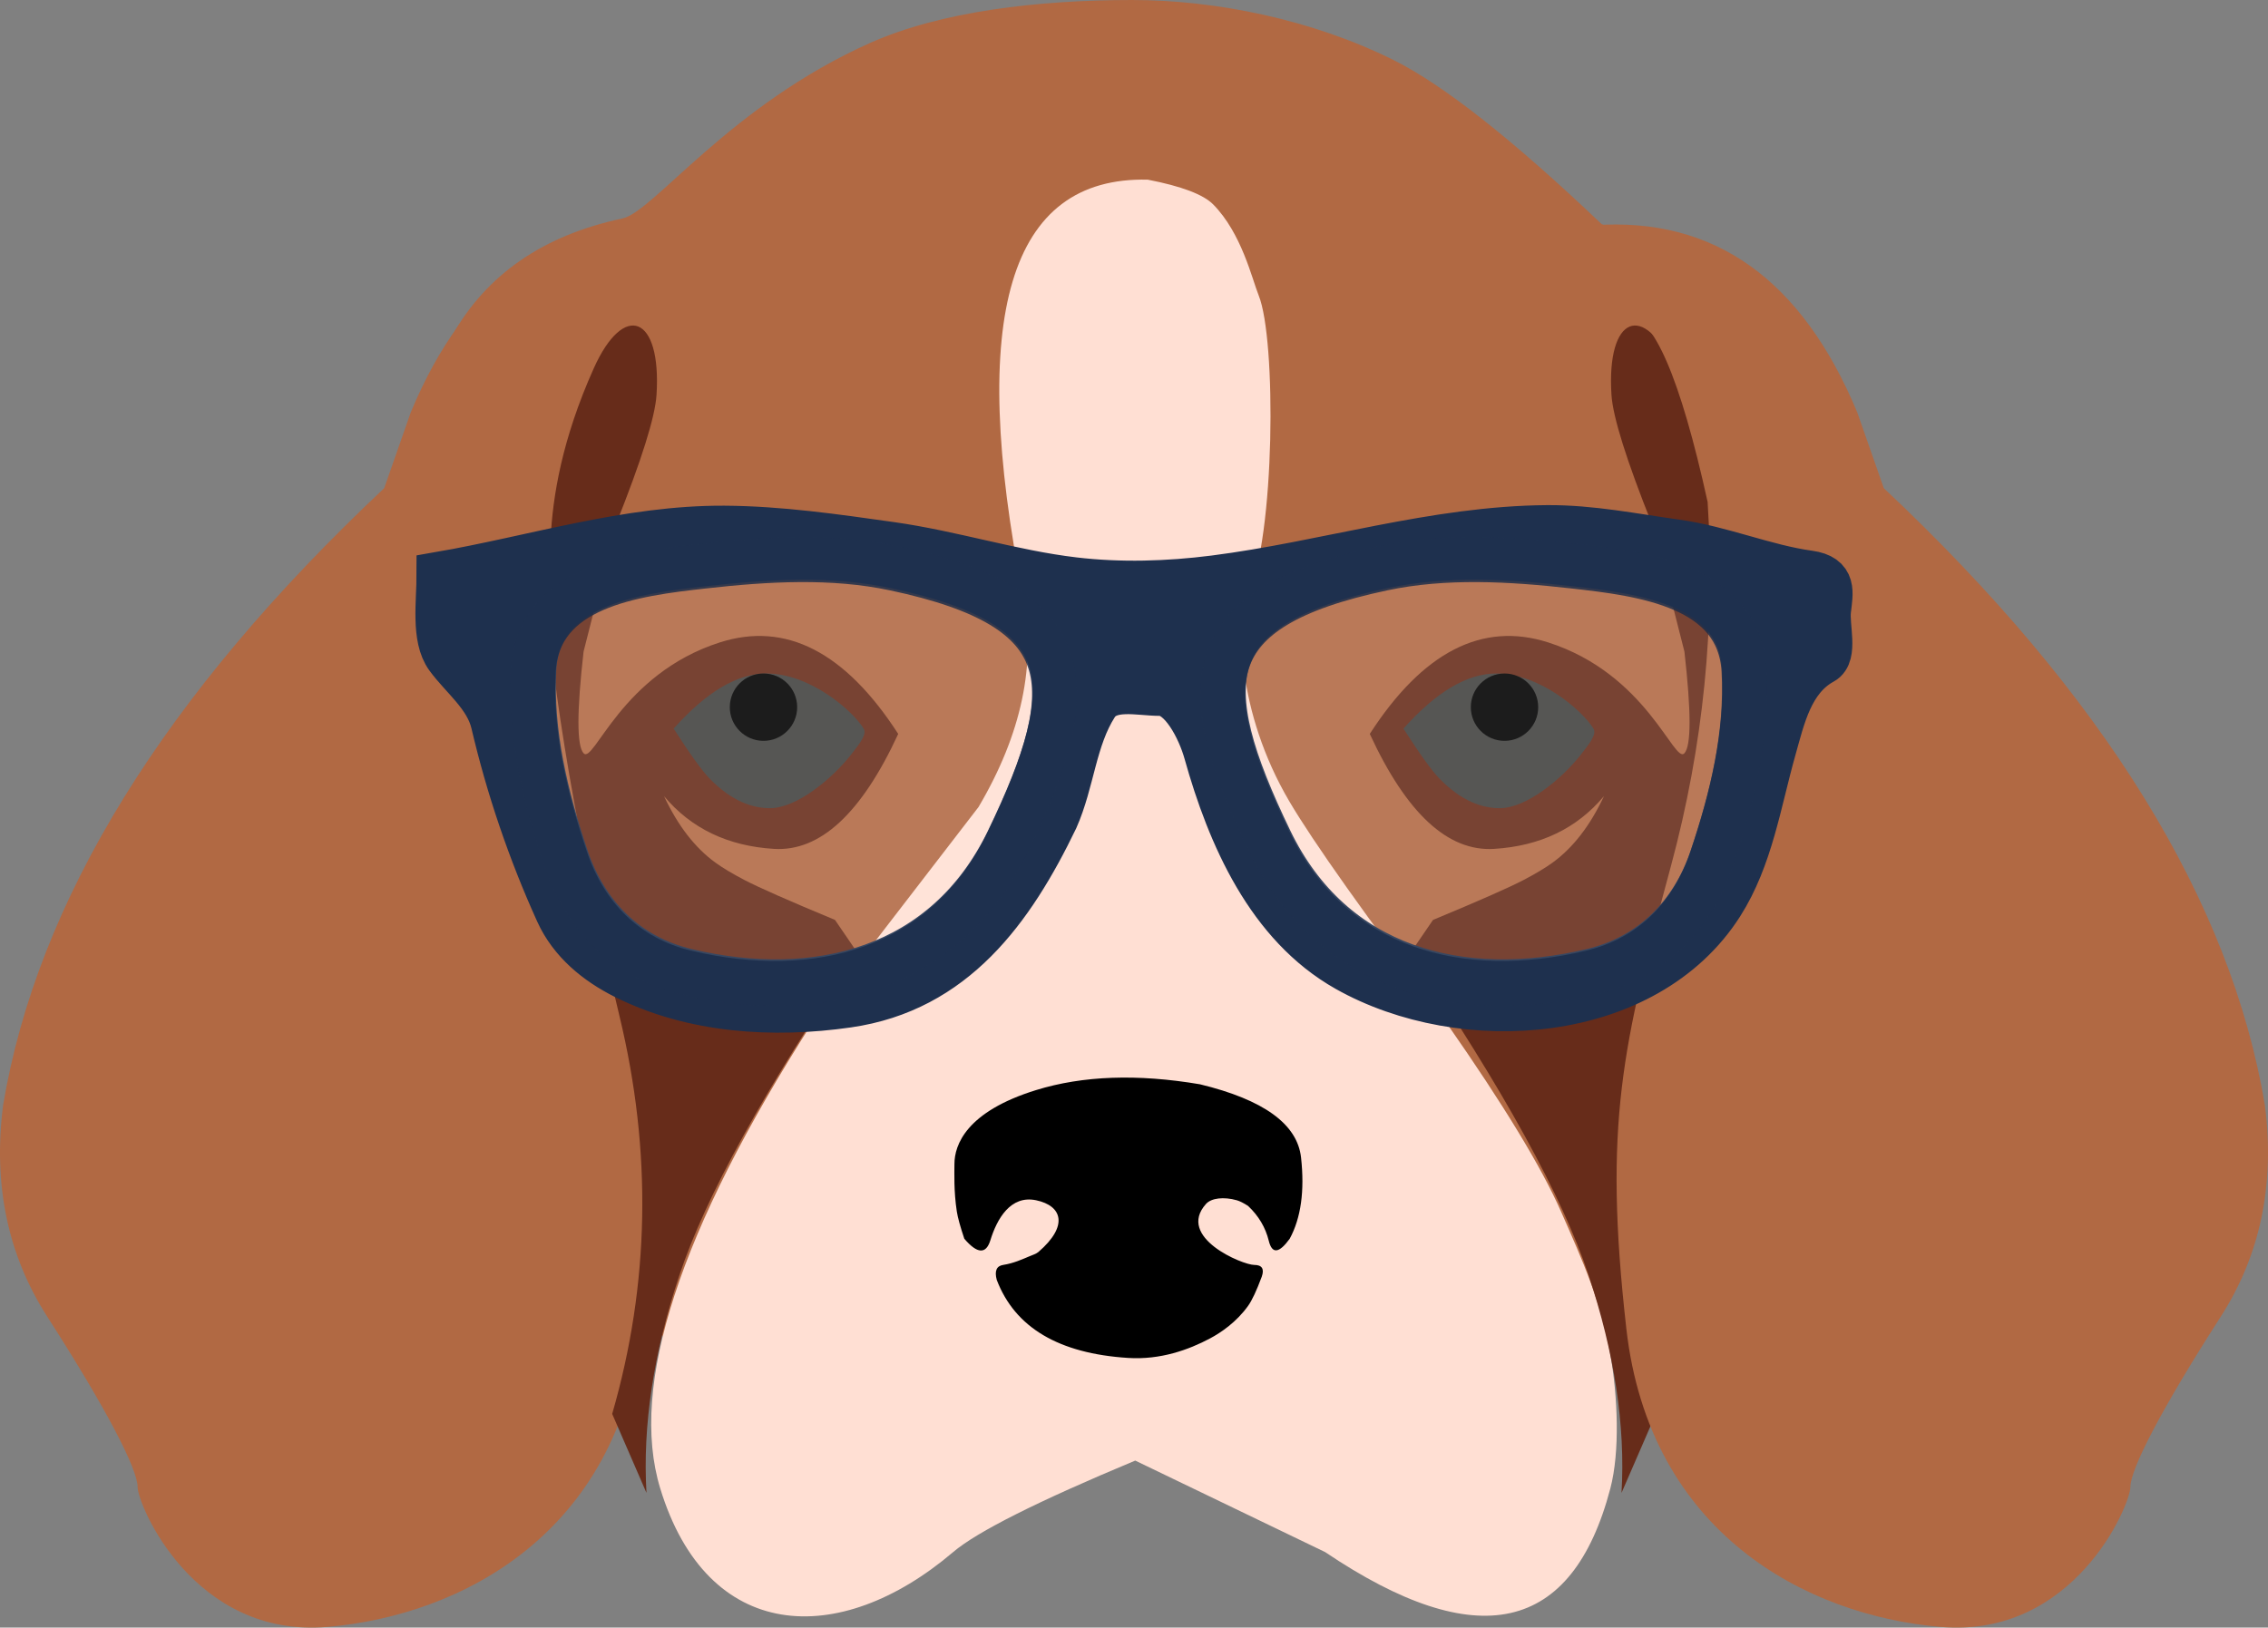
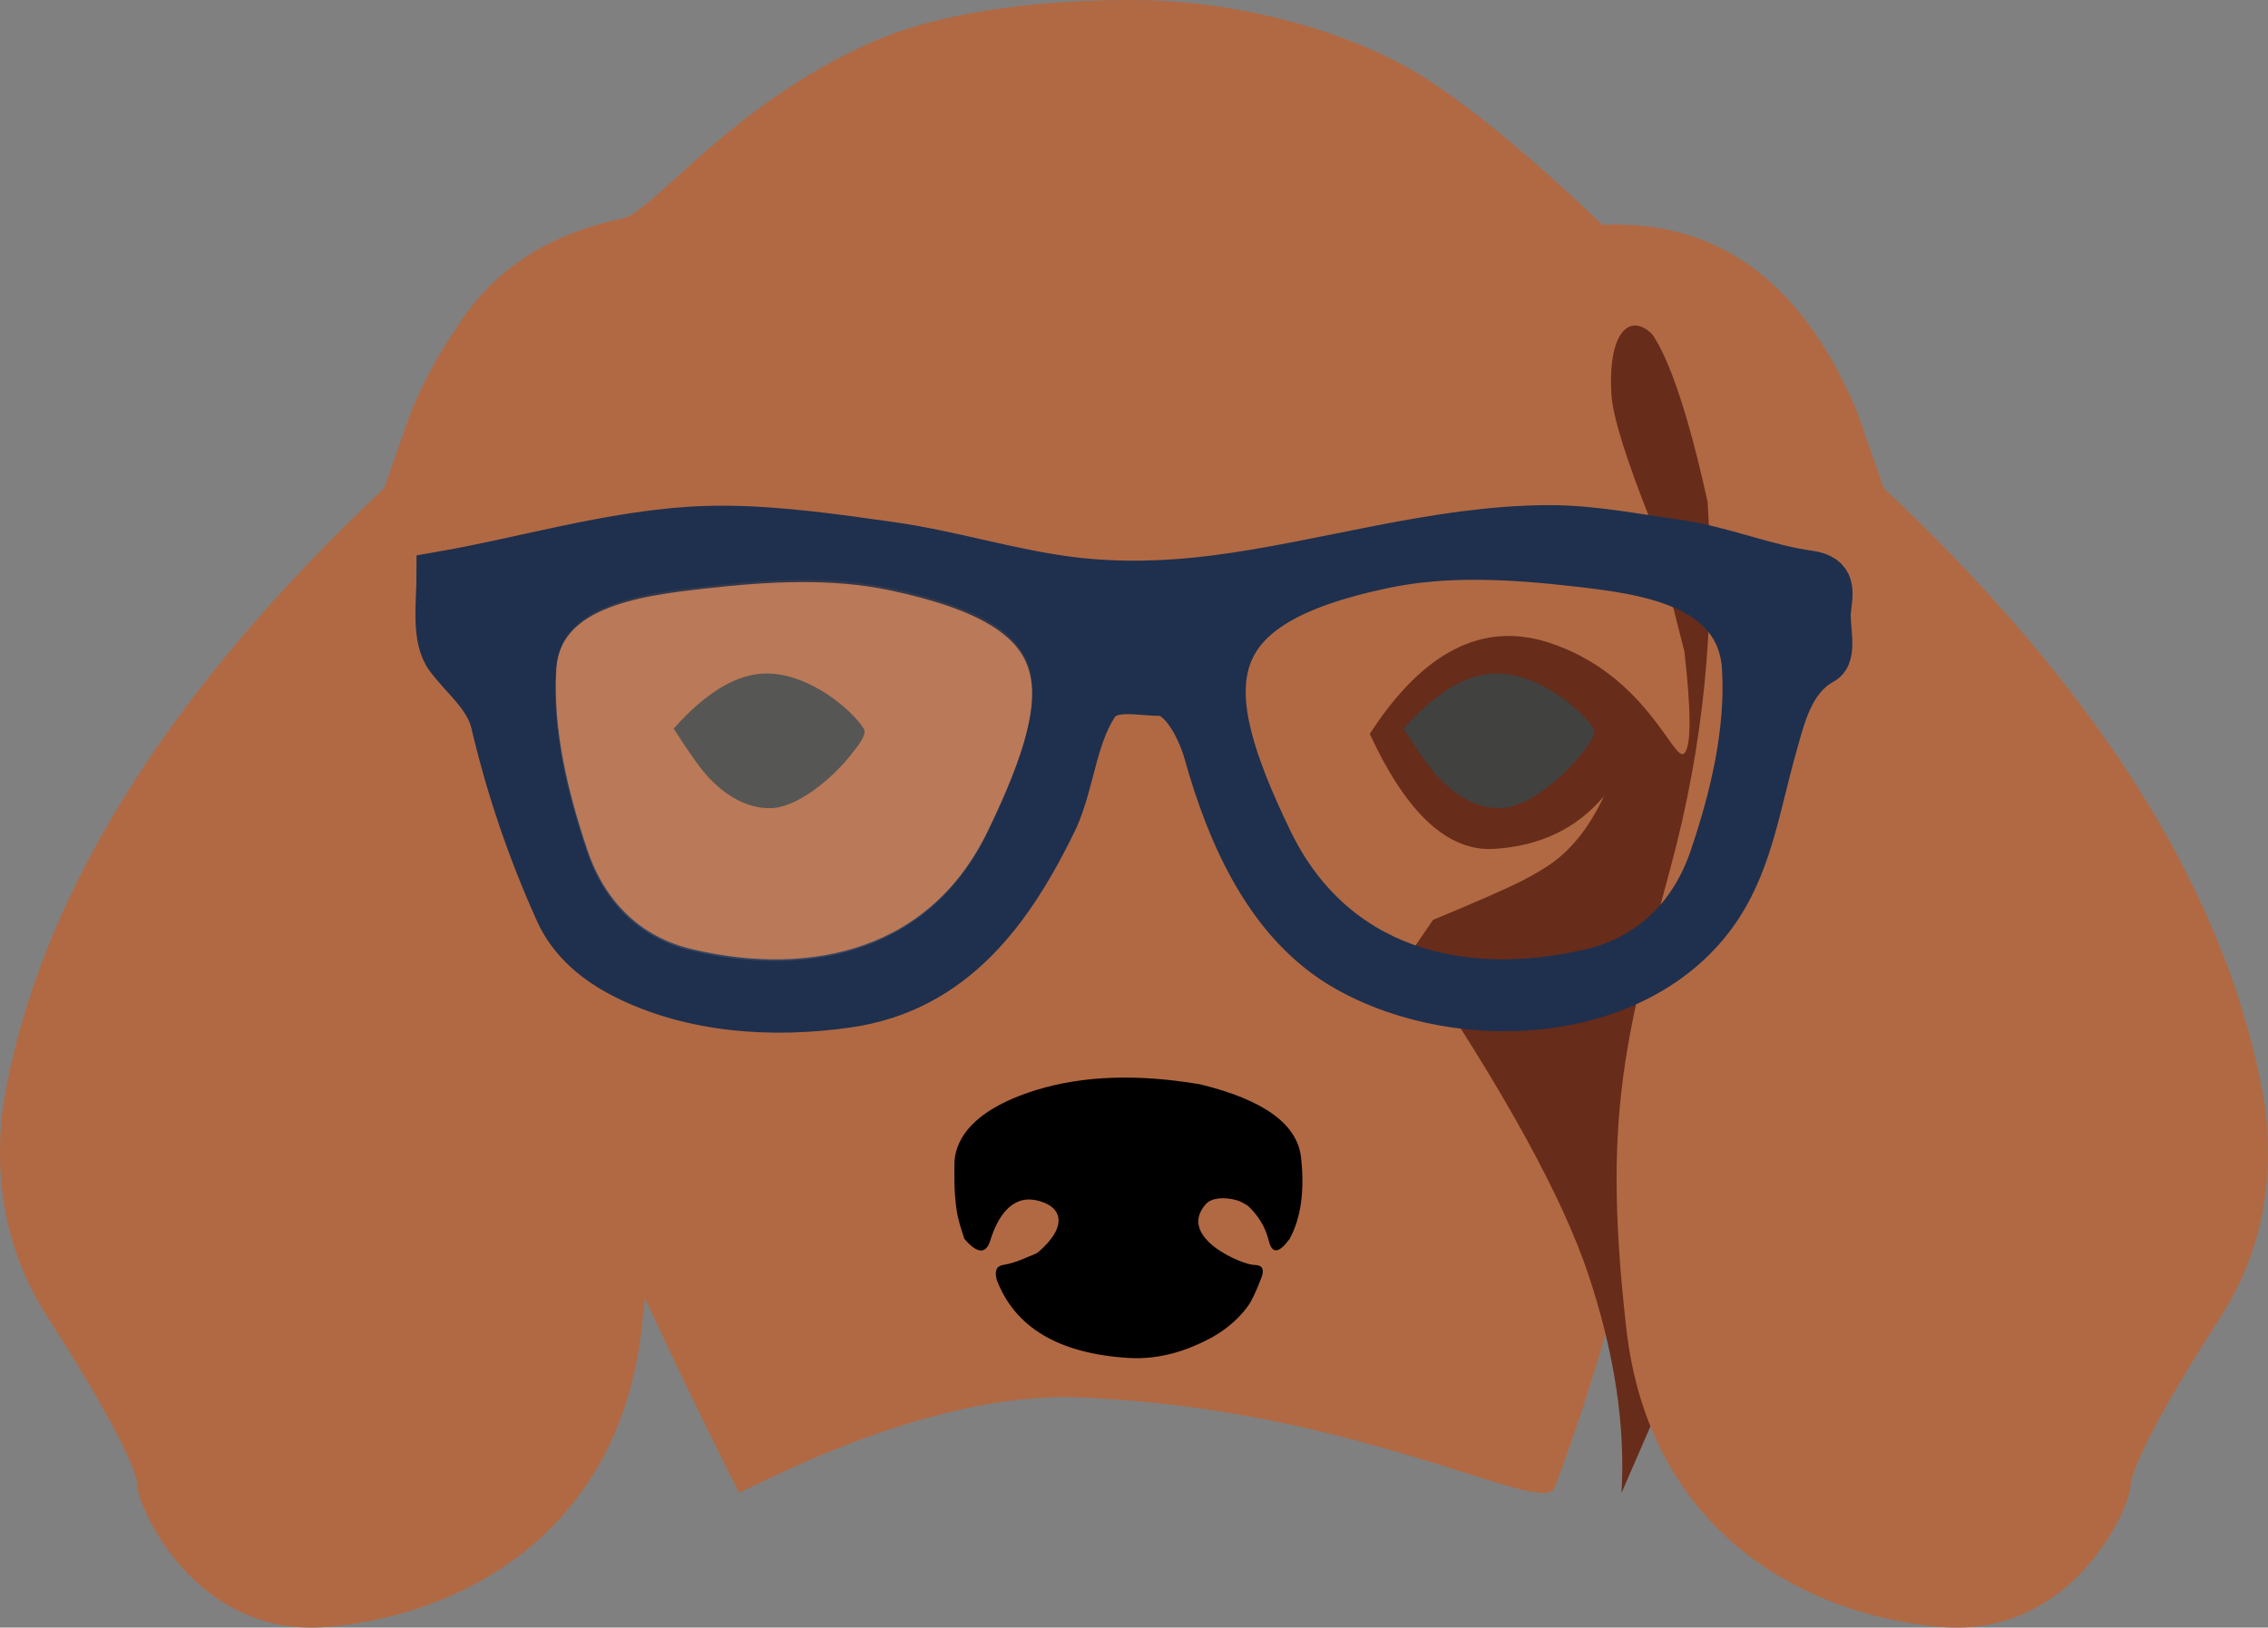
<svg xmlns="http://www.w3.org/2000/svg" width="202px" height="145px" viewBox="0 0 202 145" version="1.1">
  <rect x="0" y="0" width="202" height="145" fill="#808080" stroke="none" />
  <title>Group 11</title>
  <desc>Created with Sketch.</desc>
  <g id="Page-1" stroke="none" stroke-width="1" fill="none" fill-rule="evenodd">
    <g id="Artboard-Copy" transform="translate(-890, -62)">
      <g id="Group-11" transform="translate(890, 62)">
        <path d="M65.822,133 C30.758,63.277 27.297,25.431 55.441,19.462 C58.193,18.878 65.017,9.392 77.506,3.82 C83.786,1.018 92.431,0 100.829,0 C108.255,0 116.851,1.731 124.107,5.344 C128.558,7.56 134.744,12.438 142.666,19.979 C154.732,23.927 158.609,35 154.297,53.2 C149.756,72.365 150.965,99.322 138.467,132.525 C137.442,135.247 120.952,125.424 96.004,124.494 C87.841,124.19 77.78,127.025 65.822,133 Z" id="Path-8" fill="#B16943" />
-         <path d="M102.223,16.005 C89.877,15.719 86.177,28.098 91.124,53.142 C92.31,59.147 90.987,65.398 87.154,71.895 L72.286,91.208 C60.505,109.64 56.01,123.436 58.802,132.596 C62.991,146.336 74.714,146.933 84.895,138.27 C87.023,136.46 92.428,133.743 101.11,130.121 L118.02,138.27 C131.561,147.4 140.029,145.513 143.424,132.611 C144.295,129.3 144.082,124.401 143.424,120.658 C142.597,115.964 140.988,112.375 139.013,107.889 C137.287,103.97 133.911,98.41 128.884,91.208 C121.641,81.608 116.959,75.003 114.836,71.394 C110.108,63.356 110.15,55.261 111.124,53.142 C113.591,47.775 113.682,30.217 112.108,26.327 C111.509,24.845 110.593,20.793 108.058,18.217 C107.182,17.327 105.237,16.59 102.223,16.005 Z" id="Path-7" fill="#FFDFD3" />
        <path d="M34.219,43.49 C14.618,61.92 3.302,80.26 0.27,98.509 C-0.622,105.56 0.695,111.83 4.222,117.319 C9.513,125.551 12.257,130.897 12.257,132.476 C12.257,134.054 17.255,145.961 29.176,144.938 C41.096,143.914 55.09,136.62 57.152,118.348 C59.214,100.076 57.478,93.112 53.167,77.117 C50.292,66.454 49.207,55.655 49.91,44.72 C52.354,33.605 54.768,28.047 57.152,28.047 C58.058,28.047 58.757,27.662 59.249,26.892 C59.782,26.056 60.032,23.781 59.997,20.067 C49.331,19.319 41.527,24.873 36.587,36.729" id="Path-4" fill="#B16943" />
-         <path d="M80,65.383 C76.732,72.464 73.042,75.879 68.931,75.626 C64.82,75.373 61.557,73.807 59.143,70.929 C60.373,73.557 61.901,75.533 63.728,76.856 C64.372,77.322 65.228,77.835 66.297,78.394 C67.61,79.079 70.3,80.266 74.368,81.953 L76.344,84.843 C68.119,97.021 62.846,106.593 60.527,113.56 C58.207,120.527 57.225,127.007 57.579,133 L54.525,125.962 C57.87,114.383 58.086,102.568 55.173,90.519 C50.803,72.444 48.551,56.493 49.076,54.915 C49.601,53.336 47.184,45.51 52.888,32.803 C55.571,26.827 58.925,28.1 58.474,35.175 C58.348,37.145 57.141,40.996 54.852,46.728 L51.976,58.051 C51.368,63.416 51.368,66.434 51.976,67.105 C52.888,68.111 55.304,60.05 64.109,57.232 C69.979,55.354 75.276,58.071 80,65.383 Z" id="Path-2" fill="#672C1A" />
        <path d="M153,65.383 C149.732,72.464 146.042,75.879 141.931,75.626 C137.82,75.373 134.557,73.807 132.143,70.929 C133.373,73.557 134.901,75.533 136.728,76.856 C137.372,77.322 138.228,77.835 139.297,78.394 C140.61,79.079 143.3,80.266 147.368,81.953 L149.344,84.843 C141.119,97.021 135.846,106.593 133.527,113.56 C131.207,120.527 130.225,127.007 130.579,133 L127.525,125.962 C130.87,114.383 131.086,102.568 128.173,90.519 C123.803,72.444 121.551,56.493 122.076,54.915 C122.601,53.336 120.184,45.51 125.888,32.803 C128.571,26.827 131.925,28.1 131.474,35.175 C131.348,37.145 130.141,40.996 127.852,46.728 L124.976,58.051 C124.368,63.416 124.368,66.434 124.976,67.105 C125.888,68.111 128.304,60.05 137.109,57.232 C142.979,55.354 148.276,58.071 153,65.383 Z" id="Path-2" fill="#672C1A" transform="translate(137.5, 81) scale(-1, 1) translate(-137.5, -81) " />
        <path d="M125,64.909 C127.919,61.636 130.676,60 133.271,60 C137.163,60 140.961,63.333 141.92,64.909 C142.232,65.42 141.584,66.229 140.785,67.246 C139.121,69.366 135.961,72 133.573,72 C132.031,72 130.179,71.391 128.207,69.366 C127.514,68.653 126.444,67.168 125,64.909 Z" id="Path-6" fill="#41413F" />
        <path d="M60,64.909 C62.919,61.636 65.676,60 68.271,60 C72.163,60 75.961,63.333 76.92,64.909 C77.232,65.42 76.584,66.229 75.785,67.246 C74.121,69.366 70.961,72 68.573,72 C67.031,72 65.179,71.391 63.207,69.366 C62.514,68.653 61.444,67.168 60,64.909 Z" id="Path-6" fill="#41413F" />
-         <circle id="Oval" fill="#000000" cx="68" cy="63" r="3" />
-         <circle id="Oval" fill="#000000" cx="134" cy="63" r="3" />
        <path d="M176.219,43.49 C156.618,61.92 145.302,80.26 142.27,98.509 C141.378,105.56 142.695,111.83 146.222,117.319 C151.513,125.551 154.257,130.897 154.257,132.476 C154.257,134.054 159.255,145.961 171.176,144.938 C183.096,143.914 197.09,136.62 199.152,118.348 C201.214,100.076 199.478,93.112 195.167,77.117 C192.292,66.454 191.207,55.655 191.91,44.72 C194.354,33.605 196.768,28.047 199.152,28.047 C200.058,28.047 200.757,27.662 201.249,26.892 C201.782,26.056 202.032,23.781 201.997,20.067 C191.331,19.319 183.527,24.873 178.587,36.729" id="Path-4" fill="#B16943" transform="translate(172, 82.5) scale(-1, 1) translate(-172, -82.5) " />
        <g id="glasses-304499" transform="translate(39, 47)" fill-rule="nonzero" stroke="#1E304E" stroke-width="4">
          <g id="Group-5">
            <path d="M98.81,0.001 C88.741,0.068 79.037,3.218 69.153,4.478 C65.028,5.004 60.777,5.133 56.645,4.644 C51.151,3.994 45.832,2.267 40.342,1.493 C35.436,0.802 30.468,0.08 25.53,0.051 C16.902,-6.12191111e-15 8.557,2.703 0.099,4.163 C0.099,6.639 -0.404,9.818 0.861,11.558 C2.165,13.353 4.366,14.995 4.936,17.428 C6.29,23.198 8.212,28.853 10.669,34.275 C11.863,36.91 14.117,38.747 16.633,40.013 C22.694,43.06 29.867,43.508 36.515,42.549 C45.983,41.185 51.119,34.075 55.038,25.951 C56.505,22.649 56.668,18.838 58.6,15.82 C59.747,14.027 62.412,14.782 64.316,14.775 C66.22,14.769 67.834,17.938 68.425,20.048 C70.516,27.515 74.003,35.437 80.933,39.349 C91.283,45.192 107.587,44.099 114.301,33.562 C116.929,29.438 117.655,24.435 118.973,19.766 C119.776,16.924 120.493,13.535 123.347,11.973 C124.499,11.342 123.691,8.826 123.861,7.363 C124.046,5.769 124.403,4.36 122.138,4.047 C118.186,3.5 114.353,1.84 110.308,1.277 C106.476,0.745 102.72,-0.025 98.81,0.001 L98.81,0.001 Z M32.24,2.654 C35.098,2.636 37.945,2.845 40.723,3.433 C57.276,6.937 57.611,13.763 50.796,27.875 C45.243,39.373 33.741,42.254 22.15,39.498 C16.807,38.228 13.154,34.495 11.431,29.383 C9.612,23.988 8.237,18.257 8.548,12.586 C8.965,4.993 17.547,3.926 23.691,3.234 C26.511,2.917 29.382,2.672 32.24,2.654 L32.24,2.654 Z M92.681,2.654 C95.539,2.672 98.411,2.917 101.23,3.234 C107.375,3.926 115.956,4.993 116.373,12.586 C116.685,18.256 115.309,23.989 113.49,29.384 C111.767,34.495 108.113,38.228 102.771,39.498 C91.18,42.255 79.677,39.373 74.125,27.875 C67.31,13.763 67.645,6.938 84.198,3.433 C86.976,2.845 89.823,2.636 92.681,2.654 L92.681,2.654 Z" id="Shape" fill="#1E304E" />
            <g id="Group" transform="translate(8.364, 2.787)" fill="#FFFFFF" fill-opacity="0.131" opacity="0.85">
              <path d="M15.28,0.65 C20.92,0.016 26.755,-0.327 32.312,0.848 C48.865,4.346 49.199,11.161 42.384,25.25 C36.831,36.73 25.335,39.607 13.744,36.855 C8.401,35.587 4.745,31.847 3.022,26.744 C1.204,21.357 -0.18,15.638 0.132,9.977 C0.549,2.397 9.136,1.34 15.28,0.65 L15.28,0.65 L15.28,0.65 Z" id="Path" />
-               <path d="M92.819,0.65 C87.18,0.016 81.344,-0.327 75.788,0.848 C59.234,4.346 58.9,11.161 65.715,25.25 C71.268,36.73 82.765,39.607 94.356,36.855 C99.699,35.587 103.354,31.847 105.077,26.744 C106.896,21.357 108.279,15.638 107.968,9.977 C107.551,2.397 98.964,1.34 92.819,0.65 L92.819,0.65 L92.819,0.65 Z" id="Path" />
            </g>
          </g>
        </g>
        <path d="M85.887,110.358 C87.044,111.71 87.818,111.754 88.208,110.492 C88.793,108.597 89.996,106.447 92.289,106.931 C94.582,107.415 95.209,109.189 92.49,111.534 C92.295,111.702 91.955,111.81 91.694,111.919 C91.043,112.191 90.274,112.546 89.347,112.69 C88.755,112.782 88.564,113.227 88.776,114.023 C90.396,118.269 94.301,120.587 100.492,120.977 C103.352,121.157 105.86,120.255 107.769,119.239 C108.753,118.715 110.13,117.78 111.162,116.336 C111.511,115.847 111.917,114.981 112.38,113.735 C112.623,113.039 112.399,112.69 111.708,112.69 C110.673,112.69 104.747,110.234 107.411,107.258 C107.886,106.728 108.996,106.601 110.162,106.931 C110.422,107.005 110.756,107.173 111.162,107.435 C112.1,108.319 112.715,109.356 113.005,110.544 C113.296,111.731 113.917,111.669 114.868,110.358 C115.871,108.508 116.207,106.095 115.878,103.12 C115.548,100.144 112.546,97.97 106.872,96.597 C101.311,95.656 96.45,95.827 92.289,97.111 C86.049,99.036 85.007,102.011 85.007,103.703 C85.007,104.485 84.939,106.106 85.22,107.934 C85.304,108.474 85.526,109.282 85.887,110.358 Z" id="Path-3" fill="#000000" />
      </g>
    </g>
  </g>
</svg>